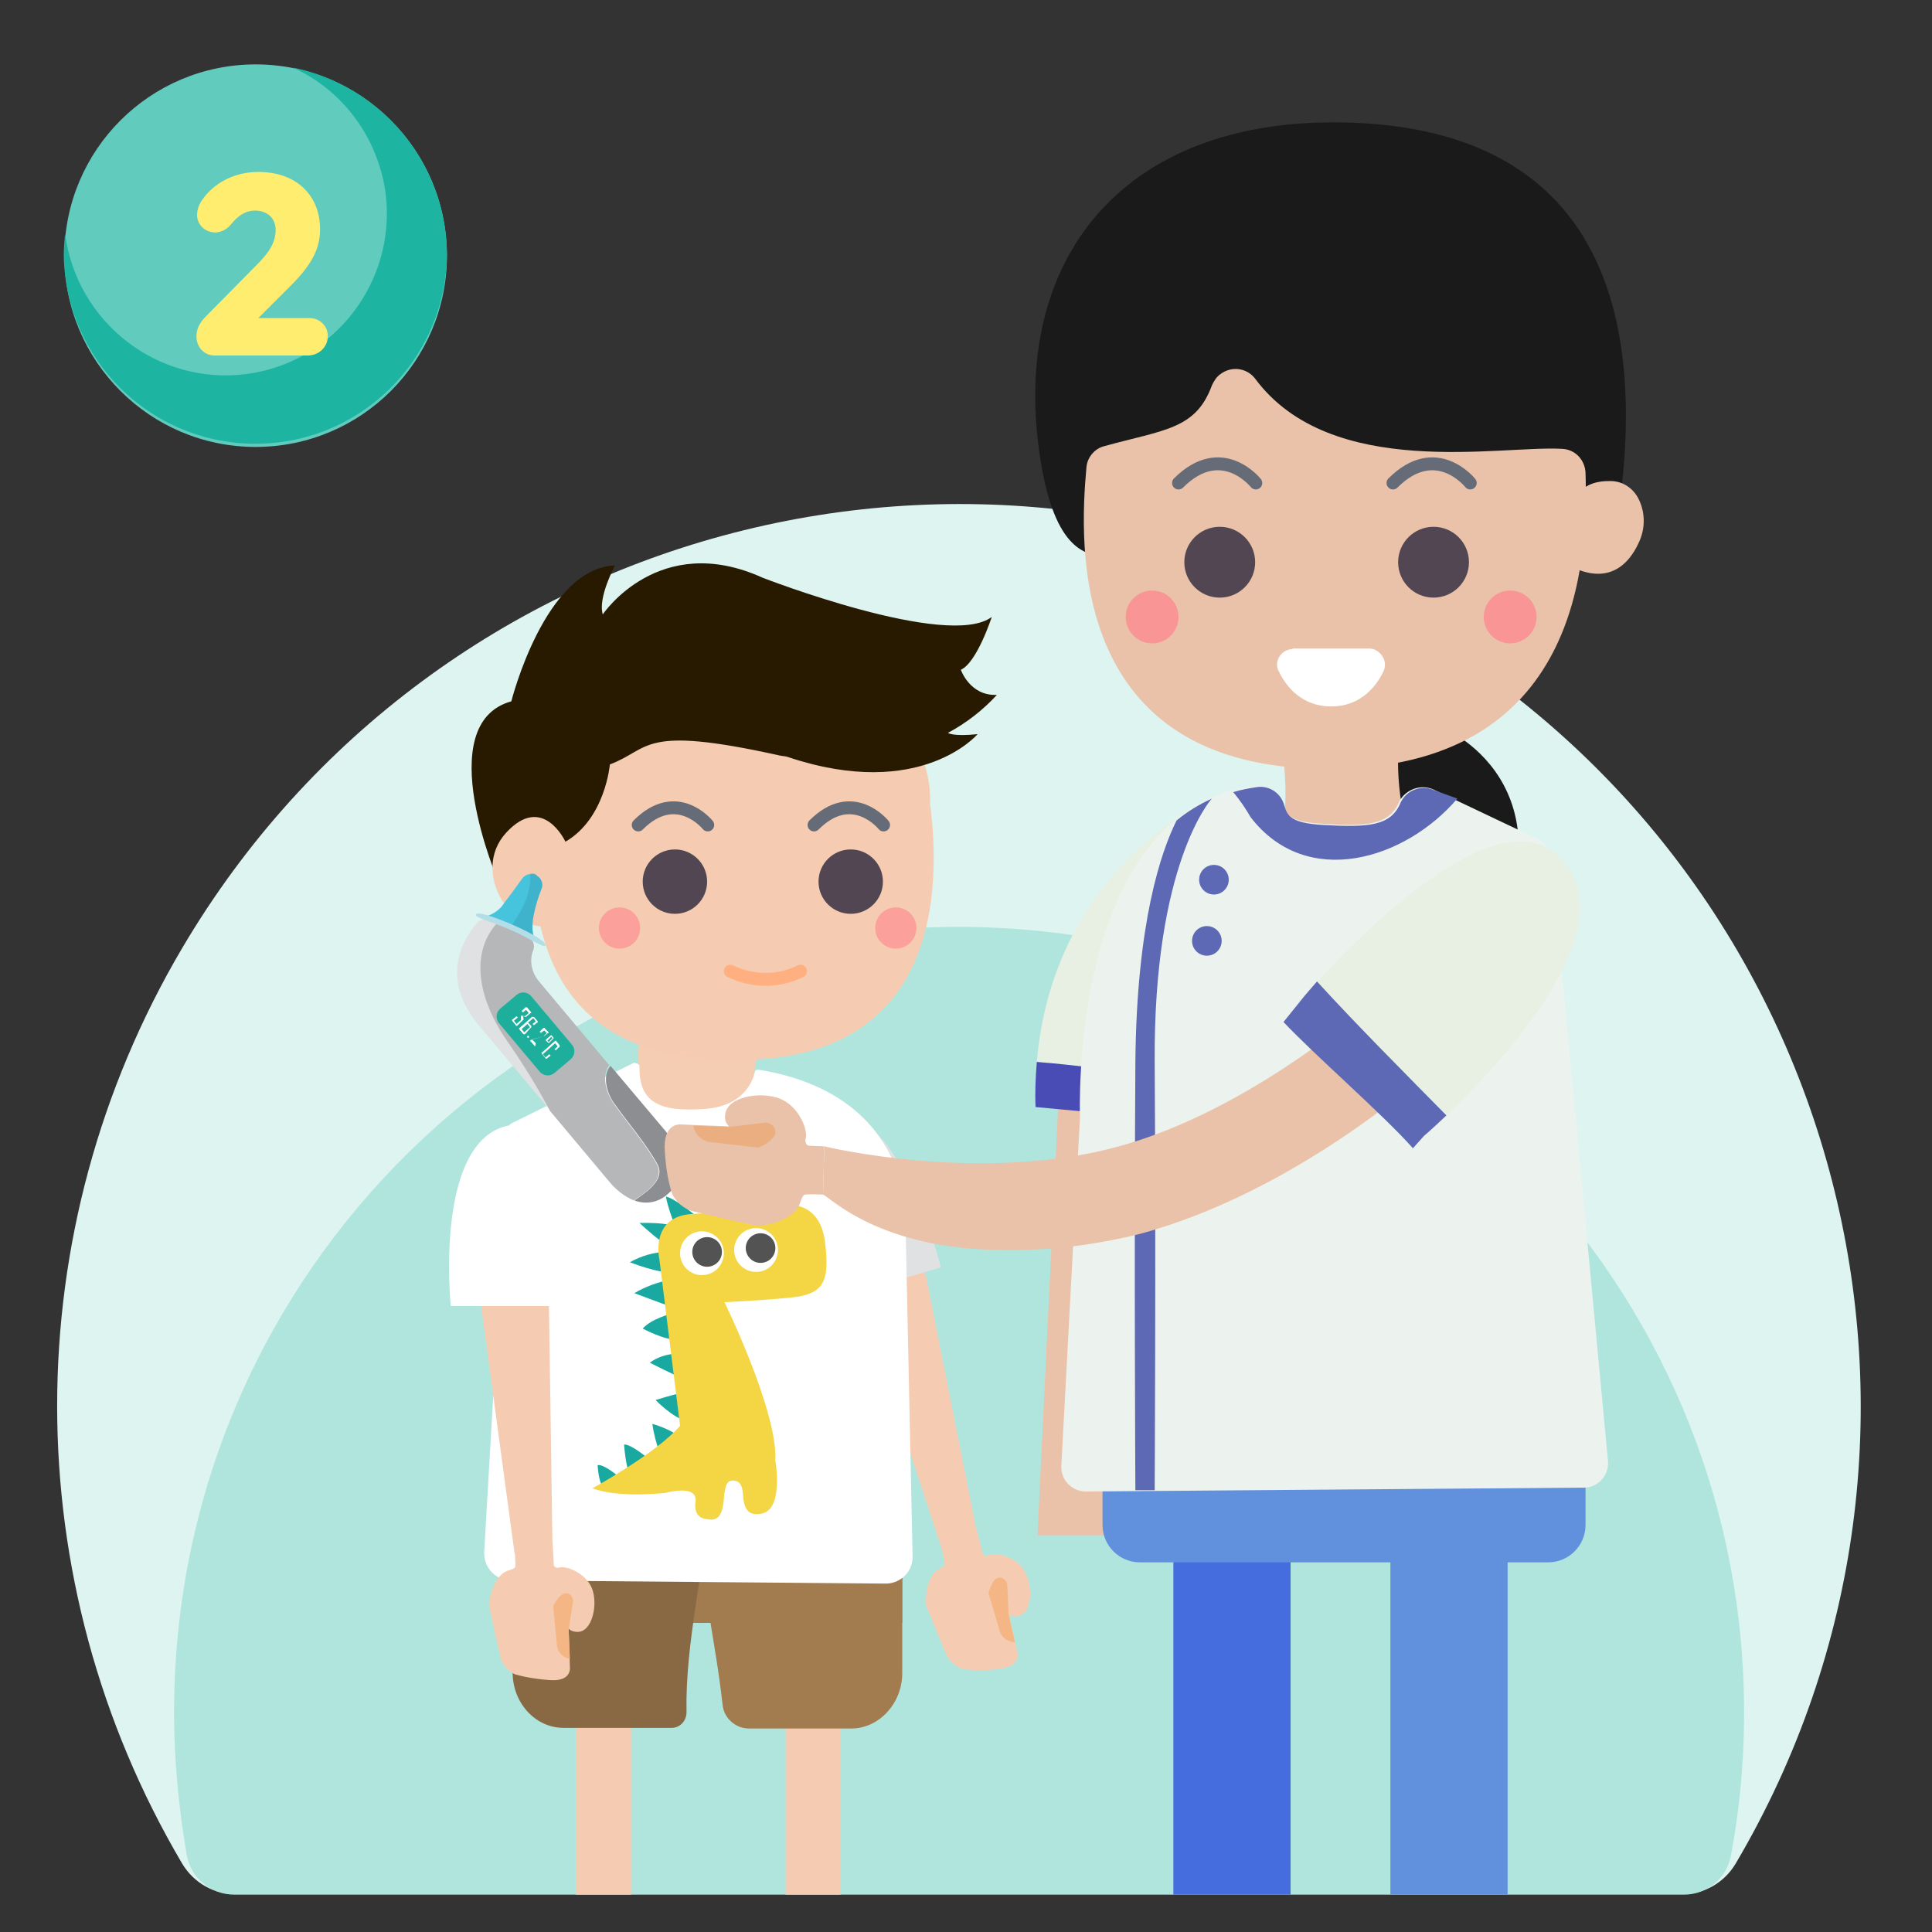
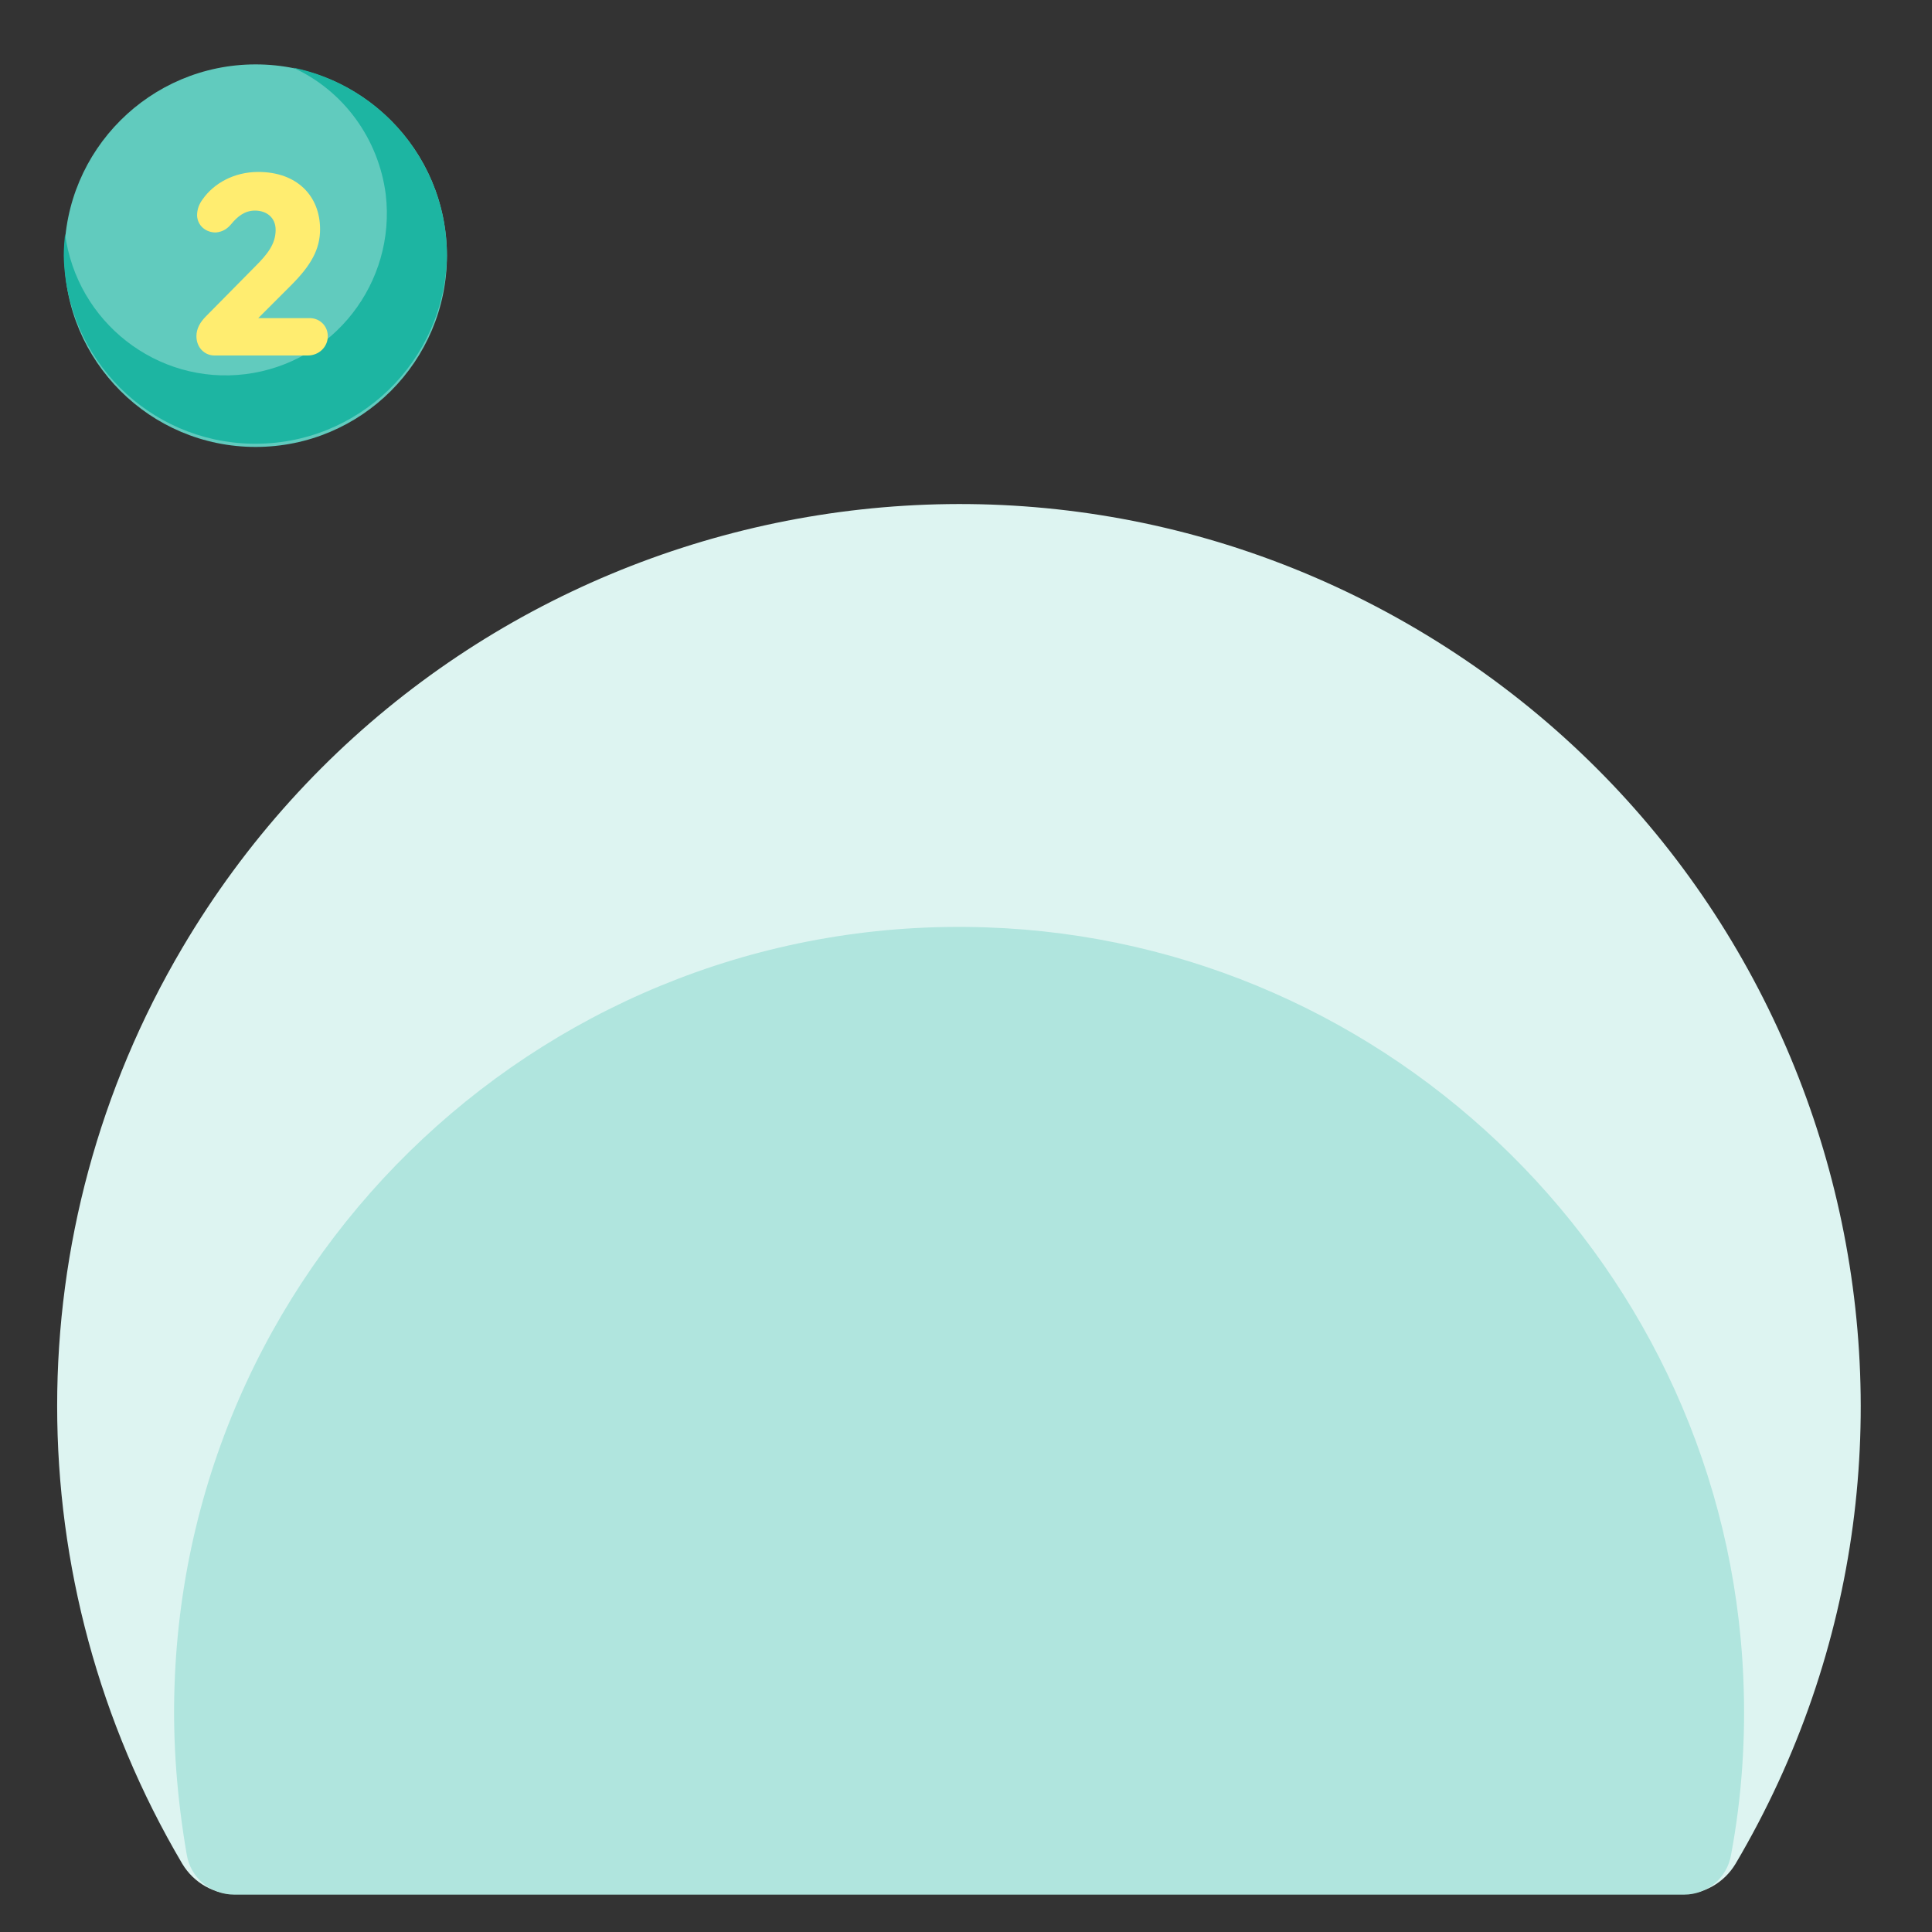
<svg xmlns="http://www.w3.org/2000/svg" xmlns:xlink="http://www.w3.org/1999/xlink" version="1.1" id="Layer_1" x="0px" y="0px" viewBox="0 0 300 300" style="enable-background:new 0 0 300 300;" xml:space="preserve">
  <rect x="0" y="0" width="300" height="300" fill="#333333" stroke="none" />
  <style type="text/css">
	.st0{fill:#DDF4F1;}
	.st1{fill:#B0E5DE;}
	.st2{clip-path:url(#SVGID_00000088123438370488305980000003161538612641950888_);}
	.st3{fill:#1A1A1A;}
	.st4{fill:#466DDD;}
	.st5{fill:#EAC2A9;}
	.st6{fill:#E8F0E4;}
	.st7{fill:#484CB4;}
	.st8{fill:#6190DD;}
	.st9{fill:#FFFFFF;}
	.st10{fill:#524652;}
	.st11{fill:none;stroke:#656B77;stroke-width:2;stroke-linecap:round;stroke-linejoin:round;}
	.st12{fill:#ECF3EE;}
	.st13{opacity:0.7;fill:#FF828C;enable-background:new    ;}
	.st14{fill:#5D69B4;}
	.st15{fill:#F5CCB1;}
	.st16{fill:#F5B685;}
	.st17{fill:#E0E1E2;}
	.st18{fill:#F5CDB2;}
	.st19{opacity:0.6;fill:#FF828C;enable-background:new    ;}
	.st20{fill:#A27C4F;}
	.st21{fill:#896943;}
	.st22{fill:#271A00;}
	.st23{opacity:0.9;}
	.st24{fill:#00A096;}
	.st25{fill:#F3D231;}
	.st26{fill:#404041;}
	.st27{fill:none;stroke:#FFAF80;stroke-width:2;stroke-linecap:round;stroke-linejoin:round;}
	.st28{fill:#46C4DE;}
	.st29{fill:#40B3CC;}
	.st30{fill:#8C8E91;}
	.st31{fill:#B5B7B9;}
	.st32{fill:#B3DEE7;}
	.st33{fill:#1DAF9C;}
	.st34{fill:#EAAE80;}
	.st35{fill:#61CBBE;}
	.st36{fill:#1DB5A2;}
	.st37{enable-background:new    ;}
	.st38{fill:#FFED70;}
</style>
  <g id="BG">
    <path class="st0" d="M269.5,289.4C308.8,222.8,286.6,137,220,97.7S67.6,80.6,28.3,147.2c-25.9,43.9-25.9,98.3,0,142.2   c1.8,3,5,4.8,8.4,4.7h224.4C264.5,294.2,267.7,292.4,269.5,289.4z" />
    <path class="st1" d="M268.8,288c1.7-9.1,2.3-18.3,1.9-27.5C268,197.2,216.4,146.1,153.1,144c-67.3-2.3-123.8,50.5-126,117.8   c-0.3,8.8,0.4,17.5,1.9,26.2c0.6,3.6,3.7,6.2,7.4,6.2h225.1C265.1,294.2,268.2,291.6,268.8,288z" />
  </g>
  <g id="AW">
    <g>
      <defs>
-         <rect id="SVGID_1_" x="28.6" y="11.3" width="242.8" height="282.9" />
-       </defs>
+         </defs>
      <clipPath id="SVGID_00000003797496411348864430000013382016216627760008_">
        <use xlink:href="#SVGID_1_" style="overflow:visible;" />
      </clipPath>
      <g style="clip-path:url(#SVGID_00000003797496411348864430000013382016216627760008_);">
        <path class="st3" d="M224.4,113.2c0,0,22.9,9.7,3.9,40.2c0,0-17.5-20.6-12.5-40.2H224.4z" />
        <path class="st4" d="M196.6,373.6H186c-2.1,0-3.8-1.7-3.8-3.8V227.9c0-2.1,1.7-3.8,3.8-3.8h10.6c2.1,0,3.8,1.7,3.8,3.8v141.8     C200.4,371.9,198.7,373.6,196.6,373.6z" />
        <polygon class="st5" points="164.3,171.9 161.1,238.4 177.9,238.4 178.3,166.1    " />
        <path class="st6" d="M183.1,151.9l1.9-26.2c0,0-21.6,10.8-24,39.2c6.4,0.5,12.8,1.4,19.2,2.4L183.1,151.9z" />
        <path class="st7" d="M161,164.9c-0.2,2.3-0.3,4.7-0.2,7l18.2,1.7l1.2-6.2C173.7,166.3,167.4,165.4,161,164.9z" />
        <path class="st8" d="M230.3,373.6h-10.6c-2.1,0-3.8-1.7-3.8-3.8V227.9c0-2.1,1.7-3.8,3.8-3.8h10.6c2.1,0,3.8,1.7,3.8,3.8v141.8     C234.1,371.9,232.4,373.6,230.3,373.6z" />
        <path class="st8" d="M240.4,242.6H177c-3.2,0-5.8-2.6-5.8-5.8v-31.3c0-3.2,2.6-5.8,5.8-5.8h63.4c3.2,0,5.8,2.6,5.8,5.8v31.3     C246.2,240,243.6,242.6,240.4,242.6z" />
        <path class="st3" d="M184.4,102.9c14.3,4.2,12.4,13.8,43.7,4c5.3-1.7,8.6-6.9,7.9-12.4c-1.5-12.3,14.2,1.5,16.1-21.7     c2.9-34-11.3-53.8-45.1-53.8s-50.8,22.6-45.2,53.8c4.8,26.2,19.5,3.2,17.3,19.5C178.4,98,179,101.3,184.4,102.9z" />
        <path class="st5" d="M199.1,117.1c0.5,1.7,0.8,8.1,0.1,10.4c-0.3,0.8,0.2,1.7,1,1.9c0.1,0,0.3,0.1,0.4,0.1h16.2     c0.8,0,1.5-0.7,1.5-1.5c0-0.2,0-0.4-0.1-0.5c-0.9-3.5-1.2-7.1-1.1-10.8c0.1-0.8-0.4-1.6-1.3-1.7c-0.2,0-0.4,0-0.6,0     c-2.6,0.7-7.1,1.2-14.5,0.1c-0.8-0.1-1.6,0.4-1.7,1.3C199,116.7,199,116.9,199.1,117.1z" />
        <path class="st5" d="M244.2,79.2c0,0,0-4.5,5.6-4.5c2-0.1,3.8,1,4.7,2.9c1,2.1,1,4.6-0.1,6.8c-1.4,3-4.5,6.7-10.8,3.4" />
        <path class="st5" d="M171.4,69.3c-1.5,0.4-2.6,1.8-2.7,3.3c-1.1,12-2.8,46.8,37.5,46.8c39.4,0,40.4-32.8,40-46     c-0.1-2-1.6-3.6-3.6-3.7c-9.4-0.6-35.9,5-47.7-10.9c-1.3-1.7-3.7-2-5.4-0.7c-0.6,0.4-1,1.1-1.3,1.7     C185.7,66.7,180.8,66.7,171.4,69.3z" />
        <path class="st9" d="M200.7,100.8c-1.3,0-2.4,1.1-2.4,2.4c0,0.4,0.1,0.8,0.3,1.1c1.2,2.5,3.7,5.4,8.1,5.4s6.9-2.9,8.1-5.4     c0.6-1.2,0.1-2.6-1.1-3.3c-0.3-0.2-0.7-0.3-1.1-0.3H200.7z" />
        <circle class="st10" cx="222.6" cy="87.3" r="5.5" />
-         <path class="st11" d="M228.3,75c0,0-5.3-6.7-12,0" />
        <circle class="st10" cx="189.4" cy="87.3" r="5.5" />
        <path class="st11" d="M195,75c0,0-5.3-6.7-12,0" />
        <path class="st12" d="M222.6,122.6l16,7.6c1.3,0.6,2.2,1.9,2.3,3.3l8.8,93.5c0.1,2.1-1.5,3.9-3.6,4c-0.1,0-0.1,0-0.2,0l-77.3,0.6     c-2.1,0-3.8-1.7-3.8-3.8c0,0,0-0.1,0-0.1l2.9-54.2c0,0-1.9-48.2,27.4-51.5c1.9-0.2,3.6,1,4.1,2.8c0.5,1.8,1.2,2.8,6,3.1     c7.1,0.5,10.6,0.2,12.1-3.5C218.3,122.6,220.6,121.7,222.6,122.6C222.6,122.6,222.6,122.6,222.6,122.6z" />
        <circle class="st13" cx="178.9" cy="95.8" r="4.1" />
        <circle class="st13" cx="234.5" cy="95.8" r="4.1" />
        <path class="st14" d="M226.3,124l-3.6-1.3c-2-0.9-4.3,0-5.2,1.9c-1.5,3.7-5,3.9-12.1,3.5c-4.8-0.3-5.5-1.3-6-3.1     c-0.5-1.8-2.2-3-4.1-2.8c-1.3,0.2-2.5,0.4-3.8,0.8c1,1.2,1.9,2.5,2.7,3.9C202.9,138.2,218.2,133.5,226.3,124z" />
        <circle class="st14" cx="188.5" cy="136.6" r="2.3" />
        <circle class="st14" cx="187.4" cy="146.1" r="2.3" />
        <path class="st14" d="M188.2,124c-2,0.9-3.8,2-5.5,3.4c-2.4,4.8-6.2,15.8-6.4,37.5c-0.2,30.5,0,66.2,0,66.5h3     c0-0.4,0.2-36,0-66.5c-0.2-30.7,8.7-40.7,8.8-40.8L188.2,124z" />
        <polygon class="st15" points="131.1,194.4 146.2,240.4 151.9,239 142.6,192.2    " />
        <path class="st15" d="M151.7,237.7l0.9,3.6c0.2,0.3,0.6,0.3,0.9,0.2c1-0.5,4.1,0.1,5.5,2.3s1.4,6.7-0.9,7.1     c-0.5,0.1-1,0.1-1.4-0.2l1.3,6c0,0,0.5,1.9-2.5,2.4c-1.9,0.3-3.9,0.3-5.8,0.1c-1.3-0.3-2.4-1.3-2.9-2.6c-1-2.4-3-7.3-3-7.3     s-0.4-4.2,1.9-5.6c0,0,1.1-0.6,1-0.8c-0.1-0.8-0.5-2.5-0.5-2.5L151.7,237.7z" />
        <path class="st16" d="M156.6,250.6l-0.2-4.7c0,0-0.4-1.1-1.4-0.9s-1.5,2.4-1.5,2.4l1.8,6.1c0.4,0.9,1.3,1.5,2.3,1.5L156.6,250.6z     " />
        <path class="st17" d="M124.6,203.1l21.5-6.3c0,0-6.8-27.9-19.3-23.7S124.6,203.1,124.6,203.1z" />
        <path class="st15" d="M115.2,178l1.2,3.4c0.3,0.2,0.6,0.3,0.9,0.1c0.9-0.6,4.1-0.4,5.7,1.7s2,6.5-0.2,7.2c-0.5,0.2-1,0.2-1.4-0.1     l1.9,5.8c0,0,0.7,1.8-2.2,2.6c-1.9,0.5-3.8,0.7-5.8,0.7c-1.4-0.2-2.6-1.1-3.1-2.3c-1.3-2.3-3.8-7-3.8-7s-0.8-4.2,1.3-5.8     c0,0,1-0.7,1-0.9c-0.2-0.8-0.8-2.4-0.8-2.4L115.2,178z" />
        <path class="st16" d="M121.4,190.3l-0.7-4.6c0,0-0.5-1.1-1.5-0.8s-1.3,2.5-1.3,2.5l2.4,5.9c0.5,0.9,1.5,1.4,2.5,1.2L121.4,190.3z     " />
        <rect x="89.4" y="262.3" class="st15" width="8.6" height="61" />
        <rect x="122" y="262.3" class="st15" width="8.5" height="61" />
        <path class="st15" d="M82.8,125.7c0,0,0.4-28.3,39-22.7c0,0,23.6,4,22.6,22.4L82.8,125.7z" />
-         <path class="st18" d="M117.6,163.8c-0.7,2.7-0.7,5.5-0.1,8.3c0.3,1.3-0.4,2.7-1.5,2.7H99.5c-1.1,0-1.8-1.4-1.5-2.7     c0.9-2.8,1.3-5.8,1.1-8.7c-0.1-1.4,0.8-2.6,1.9-2.2c2.6,0.9,7.2,1.6,14.8,0.2C117,161,117.9,162.4,117.6,163.8z" />
        <path class="st15" d="M141.7,122.6c1.4,0.3,2.5,1.4,2.8,2.8c1.2,10.3,3.3,43.1-36.7,38.8c-27.5-2.9-25.4-29.3-24.9-40.5     c0.2-1.8,1.8-3.2,3.7-3.2c9.6-0.5,19.1-0.6,31.2-14.2c1.9-2.1,5.7-1.6,6.8,0.9C127.1,113.1,132.1,120.3,141.7,122.6z" />
        <circle class="st10" cx="132.1" cy="136.9" r="5" />
        <path class="st11" d="M137.2,128.1c0,0-4.8-6-10.8,0" />
        <circle class="st10" cx="104.8" cy="136.9" r="5" />
        <path class="st11" d="M109.9,128.1c0,0-4.8-6-10.8,0" />
        <circle class="st19" cx="96.2" cy="144.1" r="3.2" />
        <circle class="st19" cx="139.1" cy="144.1" r="3.2" />
-         <rect x="79.6" y="233.8" class="st20" width="60.5" height="18.2" />
        <path class="st20" d="M132.2,230.5h-19.8c-2.3,0-4.1,1.8-4.1,4.1c0,0.1,0,0.1,0,0.2c0.3,9.8,2.8,19.9,3.9,29.9     c0.2,2.1,2,3.7,4.1,3.7h15.9c4.3,0,7.9-3.9,7.9-8.6v-20.6C140.1,234.4,136.6,230.5,132.2,230.5z" />
        <path class="st21" d="M110.1,233c0.1-1.3-0.9-2.4-2.2-2.5c-0.1,0-0.1,0-0.2,0H87.5c-4.3,0-7.9,3.9-7.9,8.6v20.6     c0,4.7,3.5,8.6,7.9,8.6h16.8c1.3,0,2.3-1.1,2.3-2.4c0,0,0,0,0-0.1C106.4,254.9,109.4,243.8,110.1,233z" />
        <path class="st9" d="M98.3,165.1l-19,9.4c-0.2,0.1-0.3,0.3-0.3,0.5l-3.8,65.8c-0.2,2.3,1.4,4.3,3.7,4.6c0.1,0,0.1,0,0.2,0     l58.6,0.5c2.3-0.1,4.1-2,4-4.3c0-0.1,0-0.2,0-0.2l-1.1-52c0,0,1.1-19.4-22.8-23.3c-0.3,0-0.6,0.1-0.6,0.4     c-0.3,1.4-1.8,5.3-7.8,5.7c-7,0.5-10.2-1-10.1-6.6c0-0.3-0.3-0.5-0.6-0.5C98.5,165,98.4,165,98.3,165.1z" />
        <path class="st22" d="M154.8,107.9c-4.2,0.2-5.6-3.9-5.6-3.9c2.5-1.1,4.8-8.2,4.8-8.2c-6.8,5.1-35.6-6.1-35.6-6.1     c-16.1-7.3-24.8,5.7-24.8,5.7c-0.8-2.6,1.9-7.6,1.9-7.6c-10.9,0.4-16.1,21.1-16.1,21.1c-12.6,3.5-2,28-2,28     c3.2-2.4,6.7-4.5,10.4-6.2c6.2-3.6,6.9-12,6.9-12c6.4-2.4,4.7-6.2,26.3-1.4c0.4,0.1,0.8,0.1,1.2,0.2l0.3,0.1     c20.5,6.8,29.3-3.6,29.3-3.6c-3.9,0.4-4.6-0.2-4.6-0.2l0,0C150,112.3,152.6,110.3,154.8,107.9z" />
        <path class="st15" d="M87.8,130.7c0,0-3.5-7.6-9.2-1.4s1.1,16.6,7.8,14.2L87.8,130.7z" />
        <polygon class="st15" points="73.4,193.1 79.9,241.2 85.8,240.8 85.1,193.1    " />
-         <path class="st9" d="M70,202.8h22.3c0,0,1.4-28.7-11.9-28.2S70,202.8,70,202.8z" />
        <path class="st15" d="M85.8,239.5l0.2,3.6c0.2,0.3,0.5,0.4,0.9,0.3c1-0.3,4,0.8,5,3.2s0.1,6.8-2.2,6.8c-0.5,0-1-0.1-1.4-0.5     l0.2,6.1c0,0,0.2,2-2.8,1.9c-1.9-0.1-3.9-0.4-5.7-0.9c-1.3-0.6-2.2-1.8-2.4-3.1c-0.6-2.5-1.7-7.8-1.7-7.8s0.4-4.2,2.9-5.2     c0,0,1.2-0.3,1.2-0.6c0.1-0.8-0.1-2.5-0.1-2.5L85.8,239.5z" />
        <path class="st16" d="M88.3,253.1l0.7-4.6c0,0-0.2-1.2-1.2-1.1s-1.9,2-1.9,2l0.6,6.3c0.2,1,1,1.7,2,1.9L88.3,253.1z" />
        <g class="st23">
          <path class="st24" d="M107.7,188.5c0,0-2.9-2.4-4.3-2.7c0.3,1.6,0.9,3.2,1.5,4.8c0,0-0.5-0.8-5.6-0.7c1.4,1.3,2.8,2.5,4.4,3.6      l-0.1,0.9c-2,0-4,0.6-5.8,1.6c0,0,4.6,1.8,6.4,1.5l-0.1,1.2c-2,0.4-3.9,1.1-5.6,2.1c0,0,4.5,1.7,5.7,2.1v1.1      c0,0-3.1,0.8-4.4,2.3c0,0,3.6,1.9,5,1.6l0.1,2.3c-1.4,0.1-2.8,0.5-4,1.4c0,0,4.1,2.1,4.9,2.3l0.3,2.3c0,0-2.5,0.6-4.3,1.2      c0,0,2.7,2.8,4.9,3.3l-1.4,2.2c-1.2-0.8-2.6-1.4-4-1.8c0.2,1.5,0.6,3,1.1,4.4l-1.6,1.1c0,0-2.8-2.4-3.9-2.3c0,0,0.3,3.9,0.9,4.4      l-1.6,0.7c0,0-2.4-2.1-3.4-1.9c0,0,0.1,2.6,0.9,3.5l5.8-2.1l6.4-3.6l4.2-5.5L107.7,188.5z" />
          <path class="st25" d="M102.4,195.6c0,0-1.6-6.8,5.2-7.1c7.6-0.4,14.7-1.4,14.7-1.4s5-0.6,5.8,5.7s-0.2,8.2-5.4,8.7      s-10.2,0.7-10.2,0.7s8.3,17,7.9,24.6c0,0,1.3,7.4-2,8.2s-2.9-2.6-3.1-3.6s-0.6-1.5-1.5-1.5s-1.1,0.7-1.3,1.9s0,4.7-2.6,4.1      c0,0-2.3,0.1-1.9-2.7s-4.6-1.4-4.6-1.4s-7.2,0.9-11.4-0.7c0,0,9.9-5.4,13.6-9.7L102.4,195.6z" />
          <circle class="st9" cx="109" cy="194.6" r="3.4" />
          <circle class="st9" cx="117.4" cy="194.1" r="3.4" />
          <circle class="st26" cx="109.8" cy="194.4" r="2.3" />
          <circle class="st26" cx="118.1" cy="193.8" r="2.3" />
        </g>
        <path class="st27" d="M113.4,150.8c3.5,1.7,7.5,1.7,10.9,0" />
        <path class="st28" d="M82.3,135.7c-0.5,0.1-0.9,0.3-1.2,0.7c-0.7,1-1.8,2.5-2.8,3.8c-0.6,1-1.6,1.7-2.8,2.1     c-0.1,0-0.1,0.1-0.1,0.2c0,0.1,0.1,0.1,0.1,0.1l3.5,1.6C81.1,141.6,82.6,138.9,82.3,135.7z" />
        <path class="st29" d="M82.3,135.7c0.2,3.2-1.3,5.9-3.3,8.5l3.8,1.7c0.1,0,0.2,0,0.2-0.1c0-0.1,0-0.1,0-0.2     c-0.9-1.7,0.3-5.6,1.1-7.6c0.3-0.7,0-1.6-0.7-2C83.2,135.7,82.8,135.6,82.3,135.7z" />
        <path class="st30" d="M95.5,171.5c2.2,3.1,4.7,5.9,6.6,9.3c1.2,2.3-1.5,4.2-3.6,5.6c1.8,0.7,3.8,0.3,5.2-1     c4.6-3.8-0.3-9.7-0.3-9.7l-8.6-10.2C93.4,167.1,94.3,170,95.5,171.5z" />
        <path class="st17" d="M77.2,143.3l-1-0.4c-0.8-0.3-1.7-0.1-2.2,0.5c-2,2.3-5.9,8.5,0.5,16l11,13.1c-2.1-4-4.5-7.8-7.1-11.5     C74.8,155.7,72.6,148.4,77.2,143.3z" />
        <path class="st31" d="M81.8,145.4l-4.6-2.1c-4.6,5.1-2.4,12.4,1.1,17.7c2.6,3.7,5,7.5,7.1,11.5l9.3,11.1c1,1.2,2.3,2.2,3.7,2.8     c2.2-1.4,4.8-3.3,3.6-5.6c-1.9-3.4-4.4-6.2-6.6-9.3c-1.2-1.6-2.1-4.4-0.8-6.1l-10.9-13c-1.1-1.3-1.5-3-1-4.6     C83.2,146.8,82.8,145.8,81.8,145.4z" />
        <path class="st32" d="M79.6,143.6c3,1.3,5.3,2.7,5.1,3.2s-2.4-1.1-5.4-2.4s-5.6-1.9-5.4-2.4S76.6,142.3,79.6,143.6z" />
        <path class="st33" d="M77.7,156.6l2.5-2.1c0.7-0.6,1.7-0.5,2.3,0.2l6.3,7.5c0.6,0.7,0.5,1.7-0.2,2.3l-2.5,2.1     c-0.7,0.6-1.7,0.5-2.3-0.2l-6.3-7.5C76.9,158.2,77,157.2,77.7,156.6z" />
        <path class="st9" d="M80.4,159.2c0,0-0.1,0.1-0.2,0.1c-0.1,0-0.1,0-0.1-0.1l-0.5-0.6c0,0-0.1-0.1-0.1-0.2c0-0.1,0-0.1,0.1-0.1     l0.6-0.5l0.2,0.2l-0.6,0.5l0.4,0.5l0.7-0.6v-0.7l0,0l0.6,0.1l0.6-0.5l-0.4-0.5l-0.5,0.4l-0.2-0.2l0.5-0.5c0,0,0.1-0.1,0.2-0.1     c0.1,0,0.1,0,0.2,0.1l0.5,0.6c0,0,0.1,0.1,0.1,0.1c0,0.1,0,0.1-0.1,0.1l-0.6,0.5c-0.1,0.1-0.2,0.1-0.2,0.1l-0.4-0.1l0.1,0.4     c0,0.1,0,0.2-0.1,0.2L80.4,159.2z" />
        <path class="st9" d="M81.6,160.5c0,0-0.1,0.1-0.2,0.1c-0.1,0-0.1,0-0.2-0.1l-0.5-0.6c0,0-0.1-0.1-0.1-0.2c0-0.1,0-0.1,0.1-0.1     l1.9-1.7c0,0,0.1,0,0.2,0c0.1,0,0.1,0,0.2,0.1l0.5,0.6c0,0,0,0.1,0,0.1c0,0.1,0,0.1-0.1,0.1l-0.5,0.4l-0.2-0.2l0.5-0.4l-0.4-0.5     l-0.8,0.7l0.5,0.5c0,0.1,0,0.1,0,0.2c0,0.1,0,0.1-0.1,0.1L81.6,160.5z M81.4,160.3l0.9-0.8l-0.4-0.5l-0.9,0.8L81.4,160.3z" />
        <path class="st9" d="M82,161.2l-0.2-0.2l0.2-0.2l0.2,0.2L82,161.2z" />
        <path class="st9" d="M83.1,162.5l-0.8-0.9l0.1-0.1l2-0.6l0.5-0.5l-0.4-0.4l-0.5,0.4l-0.2-0.2l0.5-0.5c0,0,0.1-0.1,0.2-0.1     c0.1,0,0.1,0,0.1,0.1l0.5,0.5c0,0,0.1,0.1,0.1,0.1c0,0.1,0,0.1-0.1,0.1l-0.5,0.4c-0.1,0.1-0.2,0.1-0.2,0.1l-1.8,0.5l0.6,0.6     L83.1,162.5z" />
        <path class="st9" d="M85.3,161.9c-0.1,0.1-0.1,0.1-0.2,0l-0.3-0.3c-0.1,0-0.1-0.1,0-0.2c0,0,0,0,0,0l0.7-0.6c0,0,0.1-0.1,0.2,0     c0,0,0,0,0,0l0.2,0.3c0.1,0,0.1,0.1,0,0.2c0,0,0,0,0,0L85.3,161.9z M85.2,161.8l0.6-0.6l-0.2-0.2l-0.6,0.6L85.2,161.8z" />
        <path class="st9" d="M85,164.3c0,0-0.1,0.1-0.2,0.1c-0.1,0-0.1,0-0.1-0.1l-0.5-0.6c0,0-0.1-0.1-0.1-0.2c0-0.1,0-0.1,0.1-0.1     l1.9-1.7c0,0,0.1-0.1,0.2-0.1c0.1,0,0.1,0,0.1,0.1l0.5,0.6c0,0.1,0,0.1,0,0.2c0,0.1,0,0.1-0.1,0.1l-0.5,0.5l-0.2-0.2l0.5-0.4     l-0.4-0.5l-1.9,1.7l0.4,0.5l0.6-0.5l0.2,0.2L85,164.3z" />
        <path class="st5" d="M128,178l-2.5-0.1c-0.4-0.2-0.5-0.7-0.4-1.1c0.4-1.3-1-5-4-6.2s-8.4-0.3-8.5,2.6c-0.1,0.6,0.1,1.2,0.6,1.7     l-7.6-0.3c0,0-2.4-0.2-2.4,3.5c0.1,2.4,0.4,4.8,1.1,7.1c0.7,1.6,2.1,2.7,3.8,3c3.2,0.8,9.6,2.2,9.6,2.2s5.2-0.4,6.5-3.5     c0,0,0.4-1.4,0.8-1.4c1-0.1,2.8,0,2.8,0L128,178z" />
        <path class="st34" d="M113.2,175l5.8-0.7c0,0,1.4,0.2,1.4,1.5s-2.6,2.4-2.6,2.4l-7.8-0.9c-1.2-0.3-2.2-1.3-2.3-2.5L113.2,175z" />
        <path class="st5" d="M156,194.1c-19.5,0-27.2-8.3-28.2-8.6l0.2-7.5c0.3,0.1,24.2,5.8,45.4,0.1s39.9-22.8,40.1-22.9l9.5,10.2     c-0.9,0.8-21.2,19.5-46,26.2C170.2,193.3,163.1,194.2,156,194.1z" />
        <path class="st6" d="M242.1,133c11.1,10.7-9,32.1-17.5,40.2c-6.8-6.9-13.6-13.7-20.1-20.7C211,145.4,232.3,123.5,242.1,133z" />
        <path class="st14" d="M224.6,173.2c-2.1,2-3.5,3.2-3.5,3.2l-1.7,1.9c-4.7-5.3-15.2-14.4-20.1-19.6c2.1-2.6,3.3-4.1,3.3-4.1     s0.7-0.8,1.9-2.2C211,159.5,217.8,166.3,224.6,173.2z" />
      </g>
    </g>
  </g>
  <g id="No_icons">
    <circle class="st35" cx="39.7" cy="39.7" r="29.7" />
    <path class="st36" d="M69.4,39.7c-0.3,16.4-13.8,29.5-30.3,29.2c-16-0.3-28.9-13.2-29.2-29.2c0-1.1,0.1-2.3,0.2-3.4   C11.9,50,24.4,59.8,38.1,58.1c13.7-1.7,23.4-14.2,21.8-27.9c-1.1-8.6-6.5-16.1-14.4-19.7C59.3,13.3,69.4,25.5,69.4,39.7L69.4,39.7z   " />
    <g class="st37">
      <path class="st38" d="M50.9,52.2c0,1.7-1.4,3-3.1,3H33.3c-1.5,0-2.8-1.2-2.8-3c0-1.2,0.6-2.2,1.5-3.1l7.7-7.8    c1.8-1.8,3.1-3.4,3.1-5.6c0-2-1.5-3-3.2-3c-1.6,0-2.7,0.9-3.7,2.1c-0.5,0.6-1.2,1.2-2.4,1.3c-1.5,0-2.8-1-2.9-2.6    c0-1,0.3-1.8,0.9-2.6c1.7-2.4,4.8-4.2,8.6-4.2c6.1,0,9.6,3.8,9.6,8.9c0,3.1-1.4,5.6-4.5,8.7l-5.1,5.1h7.8    C49.5,49.3,50.9,50.5,50.9,52.2z" />
    </g>
  </g>
</svg>